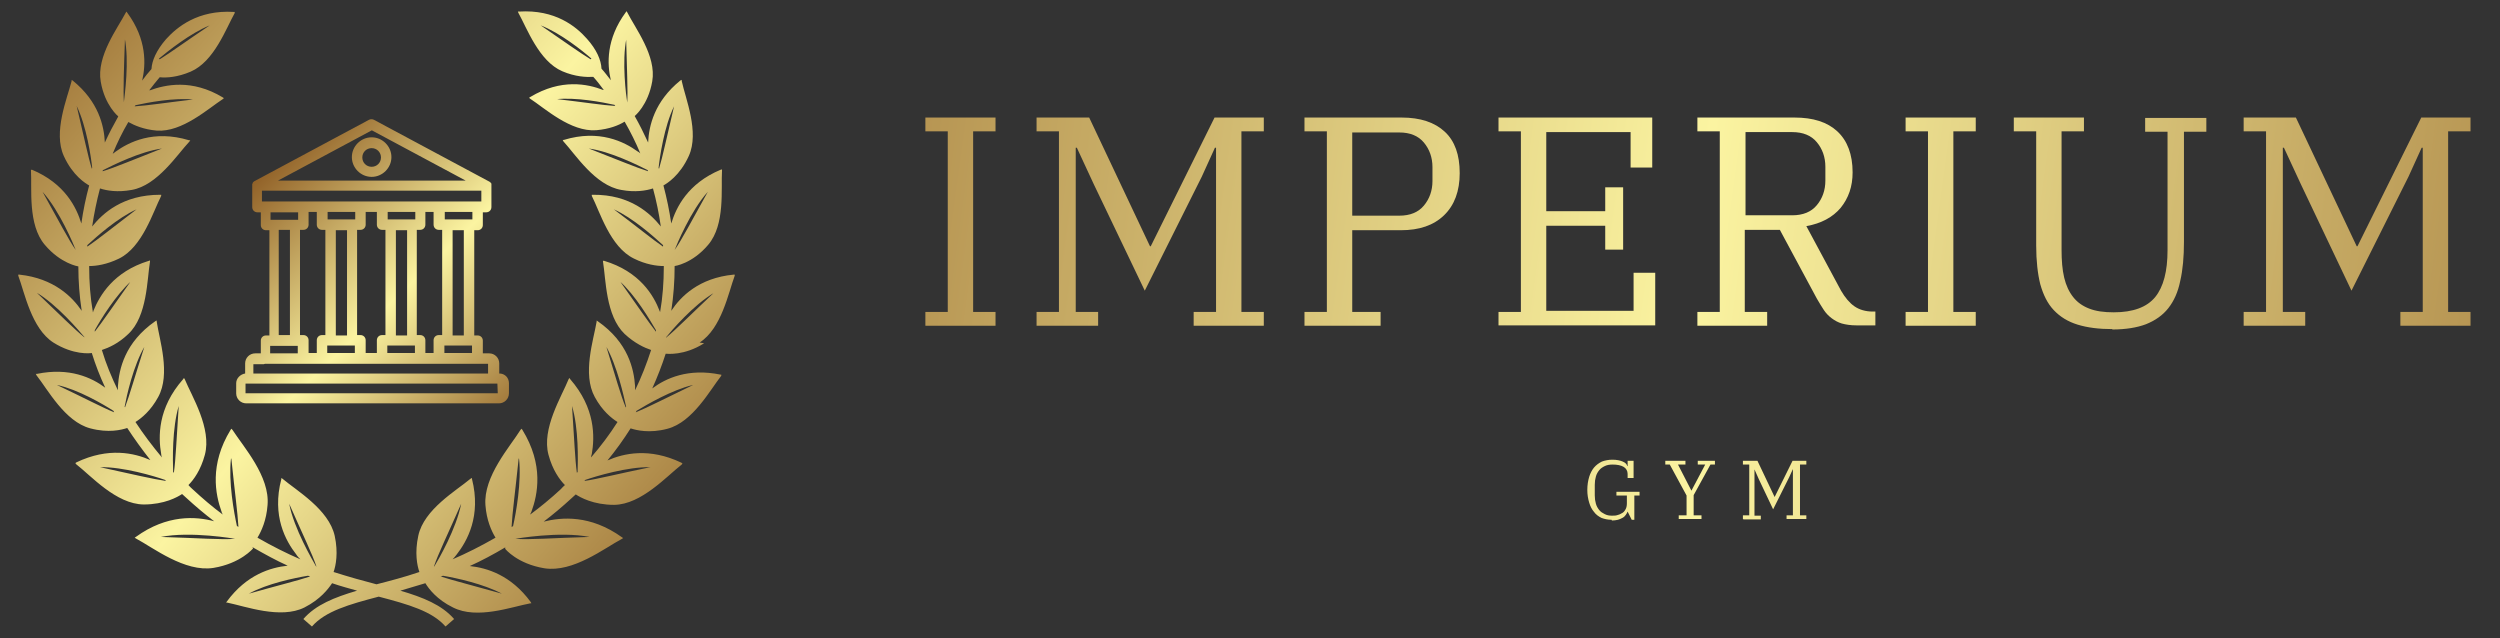
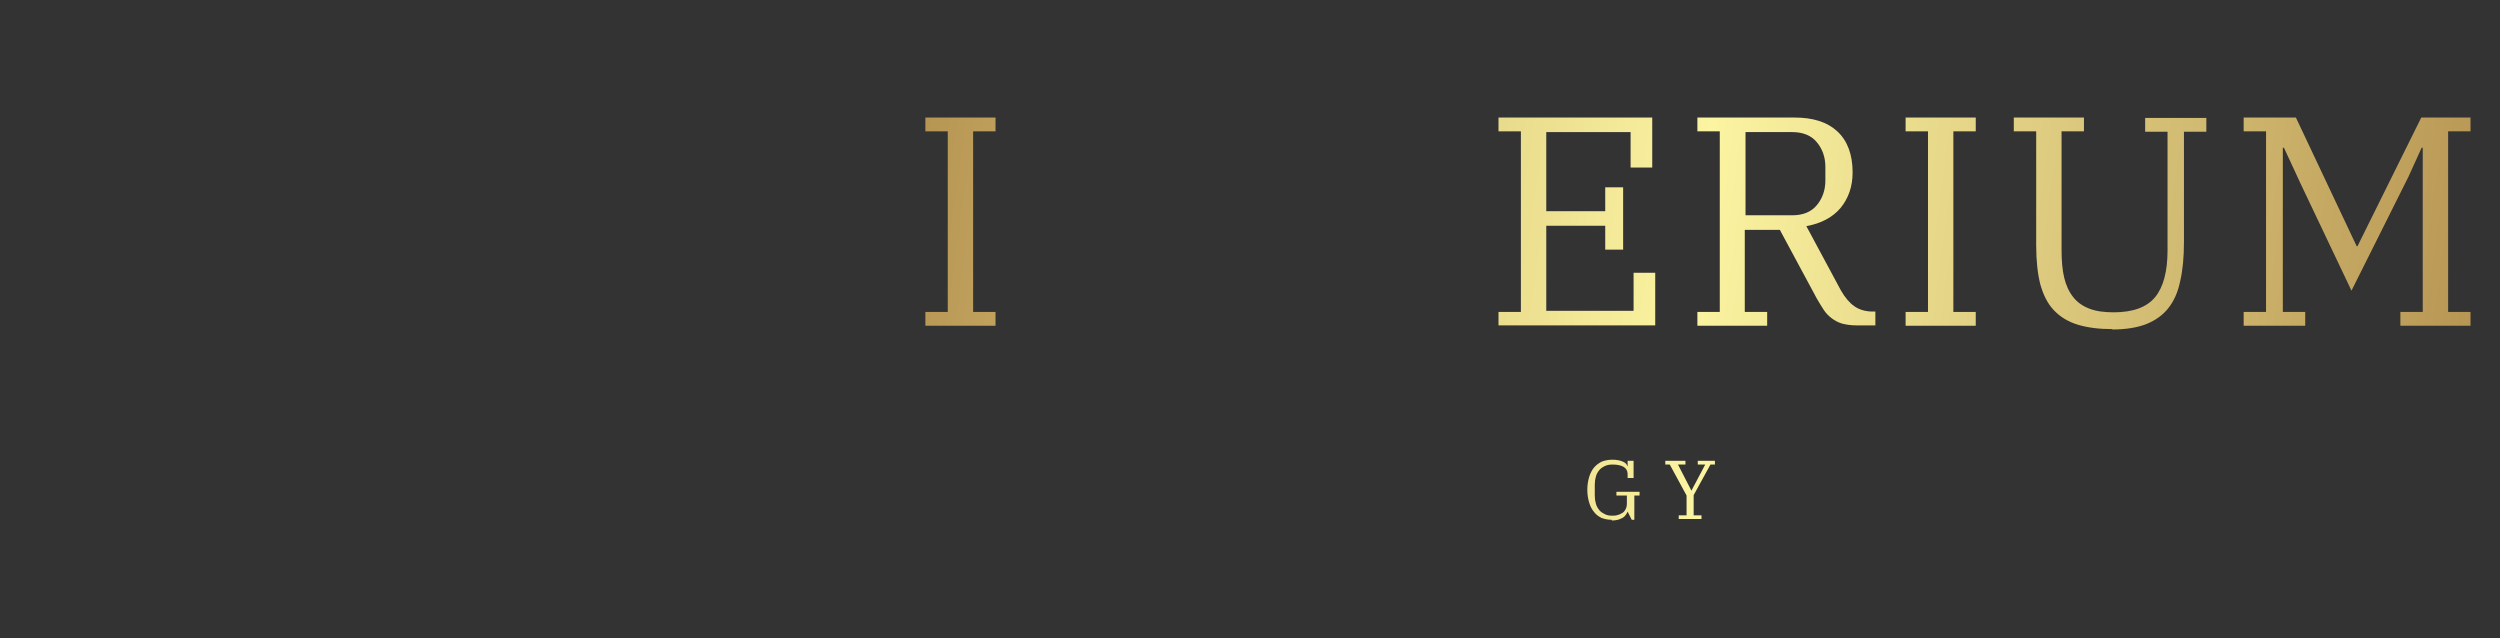
<svg xmlns="http://www.w3.org/2000/svg" xmlns:xlink="http://www.w3.org/1999/xlink" id="Capa_1" version="1.1" viewBox="0 0 670 171">
  <rect x="0" y="0" width="670" height="171" fill="#333333" stroke="none" />
  <defs>
    <style>
      .st0 {
        fill: url(#Degradado_sin_nombre_24);
      }

      .st1 {
        fill: url(#Degradado_sin_nombre_28);
      }

      .st2 {
        fill: url(#Degradado_sin_nombre_210);
      }

      .st3 {
        fill: url(#Degradado_sin_nombre_26);
      }

      .st4 {
        fill: url(#Degradado_sin_nombre_25);
      }

      .st5 {
        fill: url(#Degradado_sin_nombre_212);
      }

      .st6 {
        fill: url(#Degradado_sin_nombre_2);
      }

      .st7 {
        fill: url(#Degradado_sin_nombre_211);
      }

      .st8 {
        fill: url(#Degradado_sin_nombre_23);
      }

      .st9 {
        fill: url(#Degradado_sin_nombre_21);
      }

      .st10 {
        fill: url(#Degradado_sin_nombre_22);
      }

      .st11 {
        fill: url(#Degradado_sin_nombre_27);
      }

      .st12 {
        fill: url(#Degradado_sin_nombre_29);
      }
    </style>
    <linearGradient id="Degradado_sin_nombre_2" data-name="Degradado sin nombre 2" x1="-82" y1="324" x2="20.6" y2="236.4" gradientTransform="translate(164.6 604.6) scale(1.9 -1.9)" gradientUnits="userSpaceOnUse">
      <stop offset="0" stop-color="#8f5e25" />
      <stop offset=".5" stop-color="#fbf4a1" />
      <stop offset="1" stop-color="#8f5e25" />
    </linearGradient>
    <linearGradient id="Degradado_sin_nombre_21" data-name="Degradado sin nombre 2" x1="-186.7" y1="286" x2="-100" y2="195.5" gradientTransform="translate(215.3 277.7) scale(.8 -.8)" xlink:href="#Degradado_sin_nombre_2" />
    <linearGradient id="Degradado_sin_nombre_22" data-name="Degradado sin nombre 2" x1="70.3" y1="430" x2="729.4" y2="339.8" gradientTransform="translate(52 470.9) scale(1 -1)" xlink:href="#Degradado_sin_nombre_2" />
    <linearGradient id="Degradado_sin_nombre_23" data-name="Degradado sin nombre 2" x1="71.2" y1="436.8" x2="730.3" y2="346.6" gradientTransform="translate(52 470.9) scale(1 -1)" xlink:href="#Degradado_sin_nombre_2" />
    <linearGradient id="Degradado_sin_nombre_24" data-name="Degradado sin nombre 2" x1="72.3" y1="444.2" x2="731.3" y2="354" gradientTransform="translate(52 470.9) scale(1 -1)" xlink:href="#Degradado_sin_nombre_2" />
    <linearGradient id="Degradado_sin_nombre_25" data-name="Degradado sin nombre 2" x1="73.3" y1="452.1" x2="732.4" y2="361.9" gradientTransform="translate(52 470.9) scale(1 -1)" xlink:href="#Degradado_sin_nombre_2" />
    <linearGradient id="Degradado_sin_nombre_26" data-name="Degradado sin nombre 2" x1="74.2" y1="458.4" x2="733.2" y2="368.2" gradientTransform="translate(52 470.9) scale(1 -1)" xlink:href="#Degradado_sin_nombre_2" />
    <linearGradient id="Degradado_sin_nombre_27" data-name="Degradado sin nombre 2" x1="75.1" y1="465.3" x2="734.2" y2="375.1" gradientTransform="translate(52 470.9) scale(1 -1)" xlink:href="#Degradado_sin_nombre_2" />
    <linearGradient id="Degradado_sin_nombre_28" data-name="Degradado sin nombre 2" x1="76.1" y1="472.5" x2="735.2" y2="382.3" gradientTransform="translate(52 470.9) scale(1 -1)" xlink:href="#Degradado_sin_nombre_2" />
    <linearGradient id="Degradado_sin_nombre_29" data-name="Degradado sin nombre 2" x1="77.2" y1="480.3" x2="736.2" y2="390" gradientTransform="translate(52 470.9) scale(1 -1)" xlink:href="#Degradado_sin_nombre_2" />
    <linearGradient id="Degradado_sin_nombre_210" data-name="Degradado sin nombre 2" x1="77.2" y1="412.9" x2="717.5" y2="387.5" gradientTransform="translate(57.5 532.3) scale(1 -1)" xlink:href="#Degradado_sin_nombre_2" />
    <linearGradient id="Degradado_sin_nombre_211" data-name="Degradado sin nombre 2" x1="77.2" y1="413.8" x2="717.5" y2="388.4" gradientTransform="translate(57.5 532.3) scale(1 -1)" xlink:href="#Degradado_sin_nombre_2" />
    <linearGradient id="Degradado_sin_nombre_212" data-name="Degradado sin nombre 2" x1="77.3" y1="414.6" x2="717.6" y2="389.2" gradientTransform="translate(57.5 532.3) scale(1 -1)" xlink:href="#Degradado_sin_nombre_2" />
  </defs>
  <g>
-     <path class="st6" d="M187.5,91.8c5.9-3.8,7.7-13.3,9.4-17.9v-.3s-.3,0-.3,0c-9.3.9-14.2,5.9-16.7,9.7.6-3.9.9-7.9.9-11.9s0,0,0-.1h0c0,0,4.7-.6,9-5.7,4.6-5.4,3.4-15,3.7-19.9v-.3c0,0-.4.1-.4.1-8.8,3.7-11.9,10.1-13.2,14.4-.5-3.4-1.2-6.8-2.1-10.2.9-.5,4.4-2.6,6.8-7.9,2.9-6.4-.9-15.4-1.9-20.1v-.3c-.1,0-.4.2-.4.2-6.9,5.6-8.4,12.1-8.6,16.6-1.1-2.4-2.3-4.8-3.6-7.1h0s3.6-2.9,4.7-9.3c1.2-6.8-4.6-14.3-6.7-18.5l-.2-.3-.2.3c-5.3,7.2-5,13.9-4,18.2-.8-1-1.6-2.1-2.5-3.1-.1-2.3-1.3-5.1-3.9-8-2.9-3.3-8.5-7.9-18.2-7.3h-.3s.1.3.1.3c2.3,4.1,5.5,13,11.8,15.7,3.5,1.5,6.5,1.6,8.3,1.5,1,1.1,1.9,2.3,2.8,3.5,0,0-.2,0-.2,0-4.1-1.6-11.2-3.1-19.5,1.9l-.3.2.2.2c4,2.6,10.9,9,17.8,8.5,3.5-.3,6-1.3,7.6-2.3,1.6,2.8,3,5.6,4.2,8.5-.2-.2-.5-.4-.7-.5-3.6-2.6-10.3-6-19.8-3.1h-.3c0,0,.2.4.2.4,3.3,3.6,8.5,11.8,15.5,13,3.7.7,6.7.2,8.5-.4.9,3.3,1.6,6.7,2.1,10.2,0,0,0,0,0,0-2.8-3.5-8.2-8.6-18.2-8.5h-.3s0,.3,0,.3c2.2,4.3,4.9,13.7,11.3,16.8,3.2,1.6,6.1,2,8,2,0,0,0,.1,0,.2,0,4.1-.3,8.2-1,12.2,0,0,0-.2-.1-.3-1.6-4.2-5.3-10.6-14.9-13.5h-.3c0-.1,0,.2,0,.2.8,4.8.7,14.5,5.8,19.4,2.7,2.5,5.3,3.7,7.1,4.3-1.2,3.7-2.6,7.3-4.3,10.8,0-.3,0-.7,0-1.1-.3-4.5-1.8-11.7-10-17.4l-.3-.2v.3c-.8,4.8-3.9,14-.5,20.2,2,3.7,4.5,5.7,6.1,6.7-2.1,3.3-4.5,6.5-7.1,9.5,0-.3.1-.6.2-.9.8-4.6,1-12.3-5.8-20.1l-.2-.3-.2.3c-1.9,4.7-7.3,13.3-5.4,20.3,1.1,4.1,3,6.7,4.4,8.1-.4.4-.8.7-1.1,1.1-2.7,2.5-5.5,4.8-8.2,6.8,0-.2.2-.4.3-.7,1.7-4.6,3.4-12.6-2.4-22l-.2-.3-.3.3c-2.8,4.5-10,12.5-9.4,20.2.3,4,1.6,6.9,2.7,8.7-4,2.3-7.8,4.2-11.5,5.8.4-.4.7-.8,1.1-1.3,2.8-3.6,6.6-10.3,4.1-20.2v-.3c0,0-.4.2-.4.2-3.8,3.2-12.5,8.2-14,15.3-1,4.6-.3,8,.3,9.7-4.1,1.4-8,2.4-11.5,3.3,0,0,0,0,0,0,0,0,0,0,0,0-3.5-.9-7.4-2-11.5-3.3.6-1.7,1.3-5.1.3-9.7-1.6-7.1-10.2-12.1-14-15.3l-.3-.2v.3c-2.6,9.9,1.2,16.6,4,20.2.3.5.7.9,1.1,1.3-3.7-1.6-7.5-3.5-11.5-5.8,1.1-1.8,2.4-4.7,2.7-8.7.7-7.7-6.5-15.7-9.4-20.2l-.3-.3-.2.3c-5.7,9.3-4.1,17.3-2.4,22,0,.2.2.4.3.7-2.7-2-5.4-4.3-8.1-6.8-.4-.4-.8-.7-1.1-1.1,1.4-1.4,3.3-4,4.4-8.1,1.9-7.1-3.5-15.7-5.4-20.3l-.2-.3-.2.3c-6.9,7.8-6.7,15.5-5.9,20.1,0,.3.1.6.2.9-2.6-3.1-5-6.3-7.1-9.5,1.6-1,4.1-3,6.1-6.7,3.4-6.2.3-15.4-.4-20.2v-.3c-.1,0-.4.2-.4.2-8.2,5.7-9.7,12.9-10,17.4,0,.4,0,.7,0,1.1-1.7-3.5-3.2-7.1-4.3-10.8,1.8-.6,4.4-1.7,7.1-4.3,5.1-4.8,5-14.6,5.8-19.4v-.3s-.3.1-.3.1c-9.5,2.9-13.2,9.3-14.9,13.5,0,.1,0,.2-.1.3-.7-4-1-8.1-1-12.2s0-.1,0-.2c1.9,0,4.7-.4,8-2,6.3-3.1,9.1-12.5,11.3-16.8v-.3c0,0-.3,0-.3,0-10,0-15.4,5-18.2,8.5,0,0,0,0,0,0,.5-3.4,1.2-6.8,2.1-10.2,1.8.6,4.7,1.1,8.5.4,6.9-1.2,12.2-9.5,15.5-13l.2-.3h-.3c-9.6-2.9-16.2.5-19.8,3.1-.2.2-.5.4-.7.5,1.2-2.9,2.6-5.8,4.2-8.5,1.6.9,4.1,2,7.6,2.3,6.8.5,13.8-5.9,17.8-8.5l.2-.2-.3-.2c-8.3-5-15.4-3.4-19.5-1.9,0,0-.2,0-.2,0,.9-1.2,1.8-2.3,2.8-3.5,1.8.2,4.8,0,8.3-1.5,6.3-2.7,9.5-11.6,11.8-15.7v-.3c.1,0-.2,0-.2,0-9.7-.6-15.3,4.1-18.2,7.3-2.6,3-3.8,5.8-3.9,8-.9,1-1.7,2-2.5,3.1,1-4.3,1.3-11-4-18.2l-.2-.3-.2.3c-2.2,4.2-7.9,11.7-6.7,18.5,1.1,6.4,4.7,9.3,4.7,9.3h0c-1.3,2.3-2.5,4.6-3.6,7-.2-4.5-1.7-11-8.6-16.6l-.3-.2v.3c-1.2,4.7-5,13.7-2.1,20.1,2.4,5.3,5.9,7.4,6.8,7.9-.9,3.3-1.6,6.7-2.1,10.2-1.3-4.3-4.4-10.7-13.2-14.4h-.3c0-.1,0,.2,0,.2.3,4.8-.9,14.5,3.7,19.9,4.3,5.1,9,5.8,9,5.8h0s0,0,0,0c0,4,.3,8,.9,11.9-2.5-3.7-7.4-8.7-16.7-9.7h-.3s0,.3,0,.3c1.7,4.5,3.5,14.1,9.4,17.9,5.4,3.4,9.9,2.9,10.3,2.8,1,3.2,2.2,6.3,3.6,9.3-3.6-2.7-9.6-5.5-18.3-3.7h-.3c0,0,.2.4.2.4,3,3.8,7.6,12.4,14.4,14.2,4.9,1.3,8.4.4,9.9-.1,1.9,2.9,4,5.8,6.2,8.6-4.3-1.9-11.2-3.5-19.8.6l-.3.2.2.3c4,3.1,10.7,10.7,18.1,10.8,5.6,0,9.1-2,10.3-2.8.4.3.7.7,1.1,1,2.5,2.3,5,4.4,7.5,6.3-4.8-1.3-12.6-1.9-21,4.2l-.3.2.3.2c4.7,2.5,13.1,9.1,20.8,7.9,7.3-1.2,10.6-5.2,10.6-5.2v-.2c-.1,0-.2-.1-.2-.2,3.3,1.9,6.4,3.6,9.5,5-4.6.5-11,2.4-16.3,9.6l-.2.3h.3c4.9,1,14.3,4.5,20.7,1.3,4.3-2.2,6.4-5,7.4-6.5,2.3.8,4.6,1.4,6.7,2-6.1,1.8-11.1,3.8-14.4,7.6l2.3,2c3.6-4.1,9.9-5.9,17.9-8,8,2.1,14.3,3.9,17.9,8l2.3-2c-3.3-3.8-8.3-5.8-14.4-7.6,2.1-.6,4.4-1.3,6.7-2,.9,1.5,3.1,4.4,7.4,6.5,6.5,3.3,15.8-.2,20.7-1.1h.3c0-.1-.2-.4-.2-.4-5.3-7.2-11.7-9.1-16.3-9.6,3.1-1.4,6.3-3.1,9.5-5,0,0,0,.1,0,.2v.2c0,0,3.2,4,10.5,5.2,7.7,1.2,16.1-5.4,20.8-7.9l.3-.2-.3-.2c-8.5-6.1-16.2-5.4-21-4.2,2.5-1.9,5-4,7.5-6.3.4-.3.7-.7,1.1-1,1.2.8,4.7,2.8,10.3,2.8,7.3-.1,14.1-7.7,18.1-10.8l.2-.3-.3-.2c-8.6-4.1-15.5-2.5-19.8-.6,2.3-2.8,4.3-5.6,6.2-8.6,1.5.5,5.1,1.4,9.9.1,6.8-1.8,11.4-10.4,14.4-14.2v-.3c.1,0-.2,0-.2,0-8.7-1.8-14.7,1-18.3,3.7,1.4-3.1,2.6-6.2,3.6-9.3.4,0,4.9.6,10.3-2.8ZM47.9,108.8c-.6,8.7-.8,14.4-1.3,17.9,0,0-.1-.1-.2-.2-.1-3.1-.3-11.7,1.5-17.7ZM38.8,92.6c-2.6,8.1-4.1,13.4-5.3,16.6,0,0,0-.1-.1-.2.5-2.7,2.3-11.1,5.5-16.4ZM35.1,75.3c-4.6,6.5-7.6,10.9-9.7,13.6,0-.1,0-.3,0-.4,1.6-2.9,5.6-9.4,9.8-13.2ZM36.6,56.1c-6.3,4.8-10.4,8.1-13.2,10,0-.1,0-.3,0-.4,2.5-2.3,8.1-7.3,13.2-9.6ZM43.4,39.8c-7.7,3-12.6,5.1-15.9,6.1,0-.1,0-.2.1-.3,2.8-1.4,10-5,15.8-5.8ZM52.2,26.6c-7.6.9-12.7,1.7-16.1,1.9,0-.1.2-.2.2-.3,3.2-.7,10.4-2.1,15.8-1.5ZM56.2,6.8c-6.4,4.3-10.5,7.3-13.4,9.1l-.2-.2c2.4-2,8.4-6.8,13.6-8.9ZM33.4,10.1c1.3,6.3,0,15.5-.2,17.3,0,0,0,0,0,0-.2-3.2,0-8.7.3-17.4ZM20.5,28.3c2.7,5.5,3.9,13.8,4.2,16.6,0,.1,0,.2-.1.3-1-3.2-2.1-8.6-4.1-17ZM11.4,51.4c4.6,5.1,8.4,14.3,8.9,15.6,0,0,0,0,0,0-1.9-2.7-4.5-7.7-8.9-15.6ZM9.6,78.3c5.7,3.3,11.7,10.5,13,12,0,0,0,0,0,.1-2.6-2.1-6.5-6-13-12.2ZM15.4,103.2c5.5,1.2,12.2,5.1,15,6.9,0,.1.2.3.2.4-3.2-1.3-7.9-3.8-15.3-7.3ZM26.8,125.2c6.3-.1,14.5,2.4,17.4,3.4,0,0,.2.2.3.3-3.5-.5-9-1.8-17.7-3.7ZM43.1,143.9c8-1.6,19.9.5,19.9.5-3.6.3-9.8-.2-19.9-.5ZM77.5,135c3.7,8.4,6.2,13.5,7.3,16.8,0,0,0,0-.1,0-1-1.8-5.9-10.1-7.2-16.8ZM62,122.9c.9,8.8,1.7,14.6,1.9,18.3-.1,0-.2-.2-.4-.2-.8-3.6-2.3-11.9-1.6-18.1ZM66.7,159.1c4.9-2.7,12.2-4.2,15.8-4.8.2,0,.4.1.6.2-3.3,1.1-8.6,2.4-16.4,4.6ZM158,143.9c-10.1.3-16.3.8-19.9.5,0,0,11.9-2.1,19.9-.5ZM139.1,122.9c.7,6.2-.8,14.6-1.6,18.1-.1,0-.2.2-.4.2.2-3.8,1-9.6,1.9-18.3ZM123.6,135c-1.3,6.7-6.1,15-7.2,16.8,0,0,0,0-.1,0,1.1-3.3,3.6-8.4,7.3-16.8ZM134.5,159.1c-7.8-2.2-13-3.5-16.4-4.6.2,0,.4-.1.6-.2,3.6.6,10.9,2.2,15.8,4.8ZM191.5,78.3c-6.5,6.1-10.4,10.1-13,12.2,0,0,0,0,0-.1,1.3-1.6,7.3-8.7,13-12ZM189.7,51.4c-4.4,7.9-7,12.9-8.9,15.6,0,0,0,0,0,0,.5-1.3,4.3-10.5,8.9-15.6ZM180.7,28.3c-2,8.4-3.1,13.7-4.1,17,0-.1,0-.2-.1-.3.3-2.8,1.5-11.2,4.2-16.6ZM167.8,10.1c.2,8.7.5,14.2.3,17.4,0,0,0,0,0,0-.3-1.8-1.5-11-.2-17.3ZM144.9,6.8c5.2,2,11.2,6.8,13.6,8.9l-.2.2c-2.8-1.7-7-4.7-13.4-9.1ZM148.9,26.6c5.4-.6,12.6.8,15.8,1.5,0,.1.1.2.2.3-3.3-.2-8.4-1-16.1-1.9ZM157.8,39.8c5.8.8,13,4.4,15.8,5.8,0,.1,0,.2.1.3-3.2-1-8.2-3.1-15.9-6.1ZM164.5,56.1c5.1,2.3,10.7,7.3,13.2,9.6,0,.1,0,.3,0,.4-2.8-1.9-6.9-5.3-13.2-10ZM166,75.3c4.2,3.7,8.1,10.3,9.8,13.2,0,.1,0,.3,0,.4-2.1-2.7-5.1-7.1-9.7-13.6ZM162.3,92.6c3.1,5.3,4.9,13.7,5.5,16.4,0,0,0,.1-.1.2-1.3-3.1-2.8-8.4-5.3-16.6ZM154.8,126.5c0,0-.1.1-.2.2-.5-3.5-.7-9.2-1.3-17.9,1.8,6,1.6,14.6,1.5,17.7ZM174.3,125.2c-8.7,1.8-14.2,3.2-17.7,3.7,0,0,.2-.2.3-.3,2.9-1,11.2-3.5,17.4-3.4ZM185.7,103.2c-7.3,3.5-12.1,6-15.3,7.3,0-.1.2-.3.2-.4,2.8-1.7,9.5-5.6,15-6.9Z" />
-     <path class="st9" d="M133.8,100.1v-2.7c0-1.5-1.2-2.7-2.7-2.7h-1.7v-3.4c0-.8-.6-1.4-1.4-1.4h-.9v-28.2h.9c.8,0,1.4-.6,1.4-1.4v-3.4h.9c.8,0,1.4-.6,1.4-1.4v-5.7c0,0,0-.1,0-.2,0,0,0-.2,0-.3,0,0,0-.2-.1-.2,0,0,0-.2-.2-.2,0,0-.1-.1-.2-.2,0,0,0,0-.2-.1l-30.8-16.5c-.4-.2-.9-.2-1.3,0l-30.8,16.5c0,0,0,0-.1.1,0,0-.2.1-.2.2,0,0-.1.1-.1.2,0,0,0,.2-.1.2,0,0,0,.2,0,.3,0,0,0,.1,0,.2v5.7c0,.8.6,1.4,1.4,1.4h.9v3.4c0,.8.6,1.4,1.4,1.4h.9v28.2h-.9c-.8,0-1.4.6-1.4,1.4v3.4h-1.5c-1.5,0-2.7,1.2-2.7,2.7v2.7c-1.3.2-2.4,1.3-2.4,2.6v2.7c0,1.5,1.2,2.7,2.7,2.7h67.7c1.5,0,2.7-1.2,2.7-2.7v-2.7c0-1.4-1-2.5-2.4-2.6h0ZM119.1,94.6v-2h7.4v2h-7.4ZM114,94.6v-3.4c0-.8-.6-1.4-1.4-1.4h-.9v-28.2h.9c.8,0,1.4-.6,1.4-1.4v-3.4h2.2v3.4c0,.8.6,1.4,1.4,1.4h.9v28.2h-.9c-.8,0-1.4.6-1.4,1.4v3.4h-2.2ZM103.8,94.6v-2h7.4v2h-7.4ZM98,94.6v-3.4c0-.8-.6-1.4-1.4-1.4h-.9v-28.2h.9c.8,0,1.4-.6,1.4-1.4v-3.4h3v3.4c0,.8.6,1.4,1.4,1.4h.9v28.2h-.9c-.8,0-1.4.6-1.4,1.4v3.4h-3ZM87.7,94.6v-2h7.4v2h-7.4ZM82.7,94.6v-3.4c0-.8-.6-1.4-1.4-1.4h-.9v-28.2h.9c.8,0,1.4-.6,1.4-1.4v-3.4h2.2v3.4c0,.8.6,1.4,1.4,1.4h.9v28.2h-.9c-.8,0-1.4.6-1.4,1.4v3.4h-2.2ZM70.2,54v-2.9h58.8v2.9h-58.8s0,0,0,0ZM106.1,89.9v-28.2h3v28.2h-3ZM111.3,58.8h-7.4v-2h7.4v2ZM90,89.9v-28.2h3v28.2h-3ZM95.2,58.8h-7.4v-2h7.4v2ZM124.2,89.9h-2.9v-28.2h3v28.2ZM126.6,58.8h-7.4v-2h7.4v2ZM99.6,34.9l25.2,13.5h-50.3l25.2-13.5ZM79.9,56.9v2h-7.4v-2h7.4ZM74.8,61.6h2.9v28.2h-3v-28.2ZM72.4,92.7h7.4v2h-7.4v-2ZM71,97.5s0,0,0,0,0,0,0,0h10.1s0,0,.1,0,0,0,.1,0h4.8s0,0,.1,0,0,0,.1,0h9.9c0,0,.1,0,.2,0s.2,0,.2,0h5.3c0,0,.2,0,.3,0s.2,0,.3,0h9.6c.1,0,.2,0,.3,0s.2,0,.4,0h4.3c.1,0,.3,0,.4,0s.3,0,.4,0h9.4c.1,0,.3,0,.5,0s.3,0,.5,0h2.5s0,2.6,0,2.6h-62.9v-2.5h2.8ZM65.8,105.4v-2.6h2.2s0,0,0,0h63c.2,0,.3,0,.5,0h1.8s.1,2.6.1,2.6h-67.6ZM99.6,47.4c2.9,0,5.3-2.4,5.3-5.3s-2.4-5.3-5.3-5.3-5.3,2.4-5.3,5.3,2.4,5.3,5.3,5.3ZM99.6,39.7c1.4,0,2.5,1.1,2.5,2.5s-1.1,2.5-2.5,2.5-2.5-1.1-2.5-2.5,1.1-2.5,2.5-2.5Z" />
-   </g>
+     </g>
  <g>
    <g>
      <path class="st10" d="M248,87.3v-3.7h6v-48.4h-6v-3.7h18.8v3.7h-6v48.4h6v3.7h-18.8Z" />
-       <path class="st8" d="M277.8,87.3v-3.7h6v-48.4h-6v-3.7h14.1l16.3,34.5h.2l17.1-34.5h13.2v3.7h-6v48.4h6v3.7h-18.8v-3.7h6v-44h-.3l-3.5,7.7-15.3,30.6-13.7-28.6-4.5-9.7h-.3v44h6v3.7h-16.4Z" />
-       <path class="st0" d="M349.6,87.3v-3.7h6v-48.4h-6v-3.7h26c5.1,0,8.9,1.3,11.6,3.8,2.7,2.5,4,6.2,4,11.1h0c0,4.8-1.4,8.6-4.2,11.3-2.8,2.7-6.6,4-11.6,4h-13v21.9h7.6v3.7h-20.4ZM362.4,35.4v22.4h12.6c2.9,0,5.1-.9,6.6-2.7,1.5-1.8,2.3-4,2.3-6.6h0v-3.7c0-2.6-.8-4.8-2.3-6.6-1.5-1.8-3.7-2.7-6.6-2.7h-12.6Z" />
      <path class="st4" d="M401.6,87.3v-3.7h6v-48.4h-6v-3.7h41.2v13.4h-5.8v-9.5h-22.6v21.2h15.8v-6.4h4.8v16.7h-4.8v-6.4h-15.8v22.8h23.4v-10.2h5.8v14.1h-42Z" />
      <path class="st3" d="M454.9,87.3v-3.7h6v-48.4h-6v-3.7h26c5,0,8.8,1.2,11.5,3.7,2.7,2.5,4.1,6.2,4.1,11h0c0,3.8-1.1,6.9-3.2,9.5-2.1,2.5-5.2,4.2-9.2,4.9h0l9.3,17.3c1.1,1.9,2.3,3.3,3.6,4.2,1.3.9,3,1.4,4.9,1.4h.7v3.7h-5.1c-1.5,0-2.8-.2-3.9-.5-1-.3-1.9-.8-2.7-1.4-.8-.6-1.5-1.3-2.1-2.2-.6-.9-1.2-1.9-1.9-3.1h0l-9.9-18.4h-9.4v22h6v3.7h-18.8ZM467.8,35.4v22.3h12.5c2.9,0,5.1-.9,6.6-2.7,1.5-1.8,2.3-4,2.3-6.6h0v-3.7c0-2.6-.8-4.8-2.3-6.6-1.5-1.8-3.7-2.7-6.6-2.7h-12.5Z" />
      <path class="st11" d="M510.7,87.3v-3.7h6v-48.4h-6v-3.7h18.8v3.7h-6v48.4h6v3.7h-18.8Z" />
      <path class="st1" d="M566.1,88.2h0c-3.6,0-6.7-.4-9.3-1.2-2.6-.8-4.7-2.1-6.4-3.9-1.7-1.8-2.8-4.1-3.6-6.9-.7-2.8-1.1-6.3-1.1-10.4h0v-30.6h-6v-3.7h18.8v3.7h-6v31.8c0,2.8.2,5.3.7,7.4.5,2.1,1.3,3.8,2.4,5.2,1.1,1.4,2.5,2.4,4.3,3.1,1.8.7,3.9,1,6.6,1h0c5.2,0,8.9-1.4,11.1-4.1,2.2-2.7,3.3-6.9,3.3-12.5h0v-31.8h-6v-3.7h16.4v3.7h-6v29.5c0,4-.3,7.5-1,10.5-.6,3-1.7,5.4-3.2,7.3-1.5,1.9-3.5,3.3-6,4.3-2.4.9-5.4,1.4-9,1.4Z" />
      <path class="st12" d="M601.3,87.3v-3.7h6v-48.4h-6v-3.7h14l16.3,34.5h.2l17.1-34.5h13.2v3.7h-6v48.4h6v3.7h-18.8v-3.7h6v-44h-.3l-3.5,7.7-15.3,30.6-13.6-28.6-4.5-9.7h-.3v44h6v3.7h-16.4Z" />
    </g>
    <g>
      <path class="st2" d="M431.9,139.3h0c-1,0-1.9-.2-2.7-.5-.8-.4-1.5-.9-2-1.6-.6-.7-1-1.5-1.3-2.5-.3-1-.5-2.1-.5-3.4h0c0-1.3.2-2.5.5-3.5.3-1,.8-1.9,1.3-2.5.6-.7,1.3-1.2,2.1-1.6.8-.3,1.8-.5,2.8-.5h0c1.2,0,2.1.2,2.8.5.7.3,1.1.7,1.2,1.2h.1v-1.4h1.6v4.6h-1.6v-1.1c0-.8-.4-1.5-1.1-1.9-.7-.4-1.7-.6-2.9-.6h0c-.8,0-1.5.1-2.1.4-.6.3-1.1.6-1.5,1.1-.4.5-.7,1-.9,1.7-.2.7-.3,1.4-.3,2.2h0v2.9c0,.8.1,1.5.3,2.2.2.7.5,1.2.9,1.7.4.5.9.8,1.5,1.1.6.3,1.2.4,1.9.4h0c.6,0,1.1,0,1.6-.2.5-.1.9-.4,1.3-.6.4-.3.6-.6.8-1,.2-.4.3-.9.3-1.5h0v-2.1h-2.8v-1h6.2v1h-1.4v6.5h-.7l-1.1-2.2h0c-.1.3-.3.6-.5.9-.2.3-.5.6-.9.8-.4.2-.8.4-1.2.5-.5.1-1,.2-1.6.2Z" />
      <path class="st7" d="M449.9,139.1v-1h2.1v-5.3l-4.5-8.3h-1.2v-1h5.4v1h-2l3.6,7h0l3.7-7h-2v-1h4.6v1h-1.2l-4.5,8.2v5.4h2.1v1h-6.2Z" />
-       <path class="st5" d="M467.1,139.1v-1h1.7v-13.6h-1.7v-1h3.9l4.6,9.7h0l4.8-9.7h3.7v1h-1.7v13.6h1.7v1h-5.3v-1h1.7v-12.4h0l-1,2.2-4.3,8.6-3.8-8-1.2-2.7h0v12.4h1.7v1h-4.6Z" />
    </g>
  </g>
</svg>